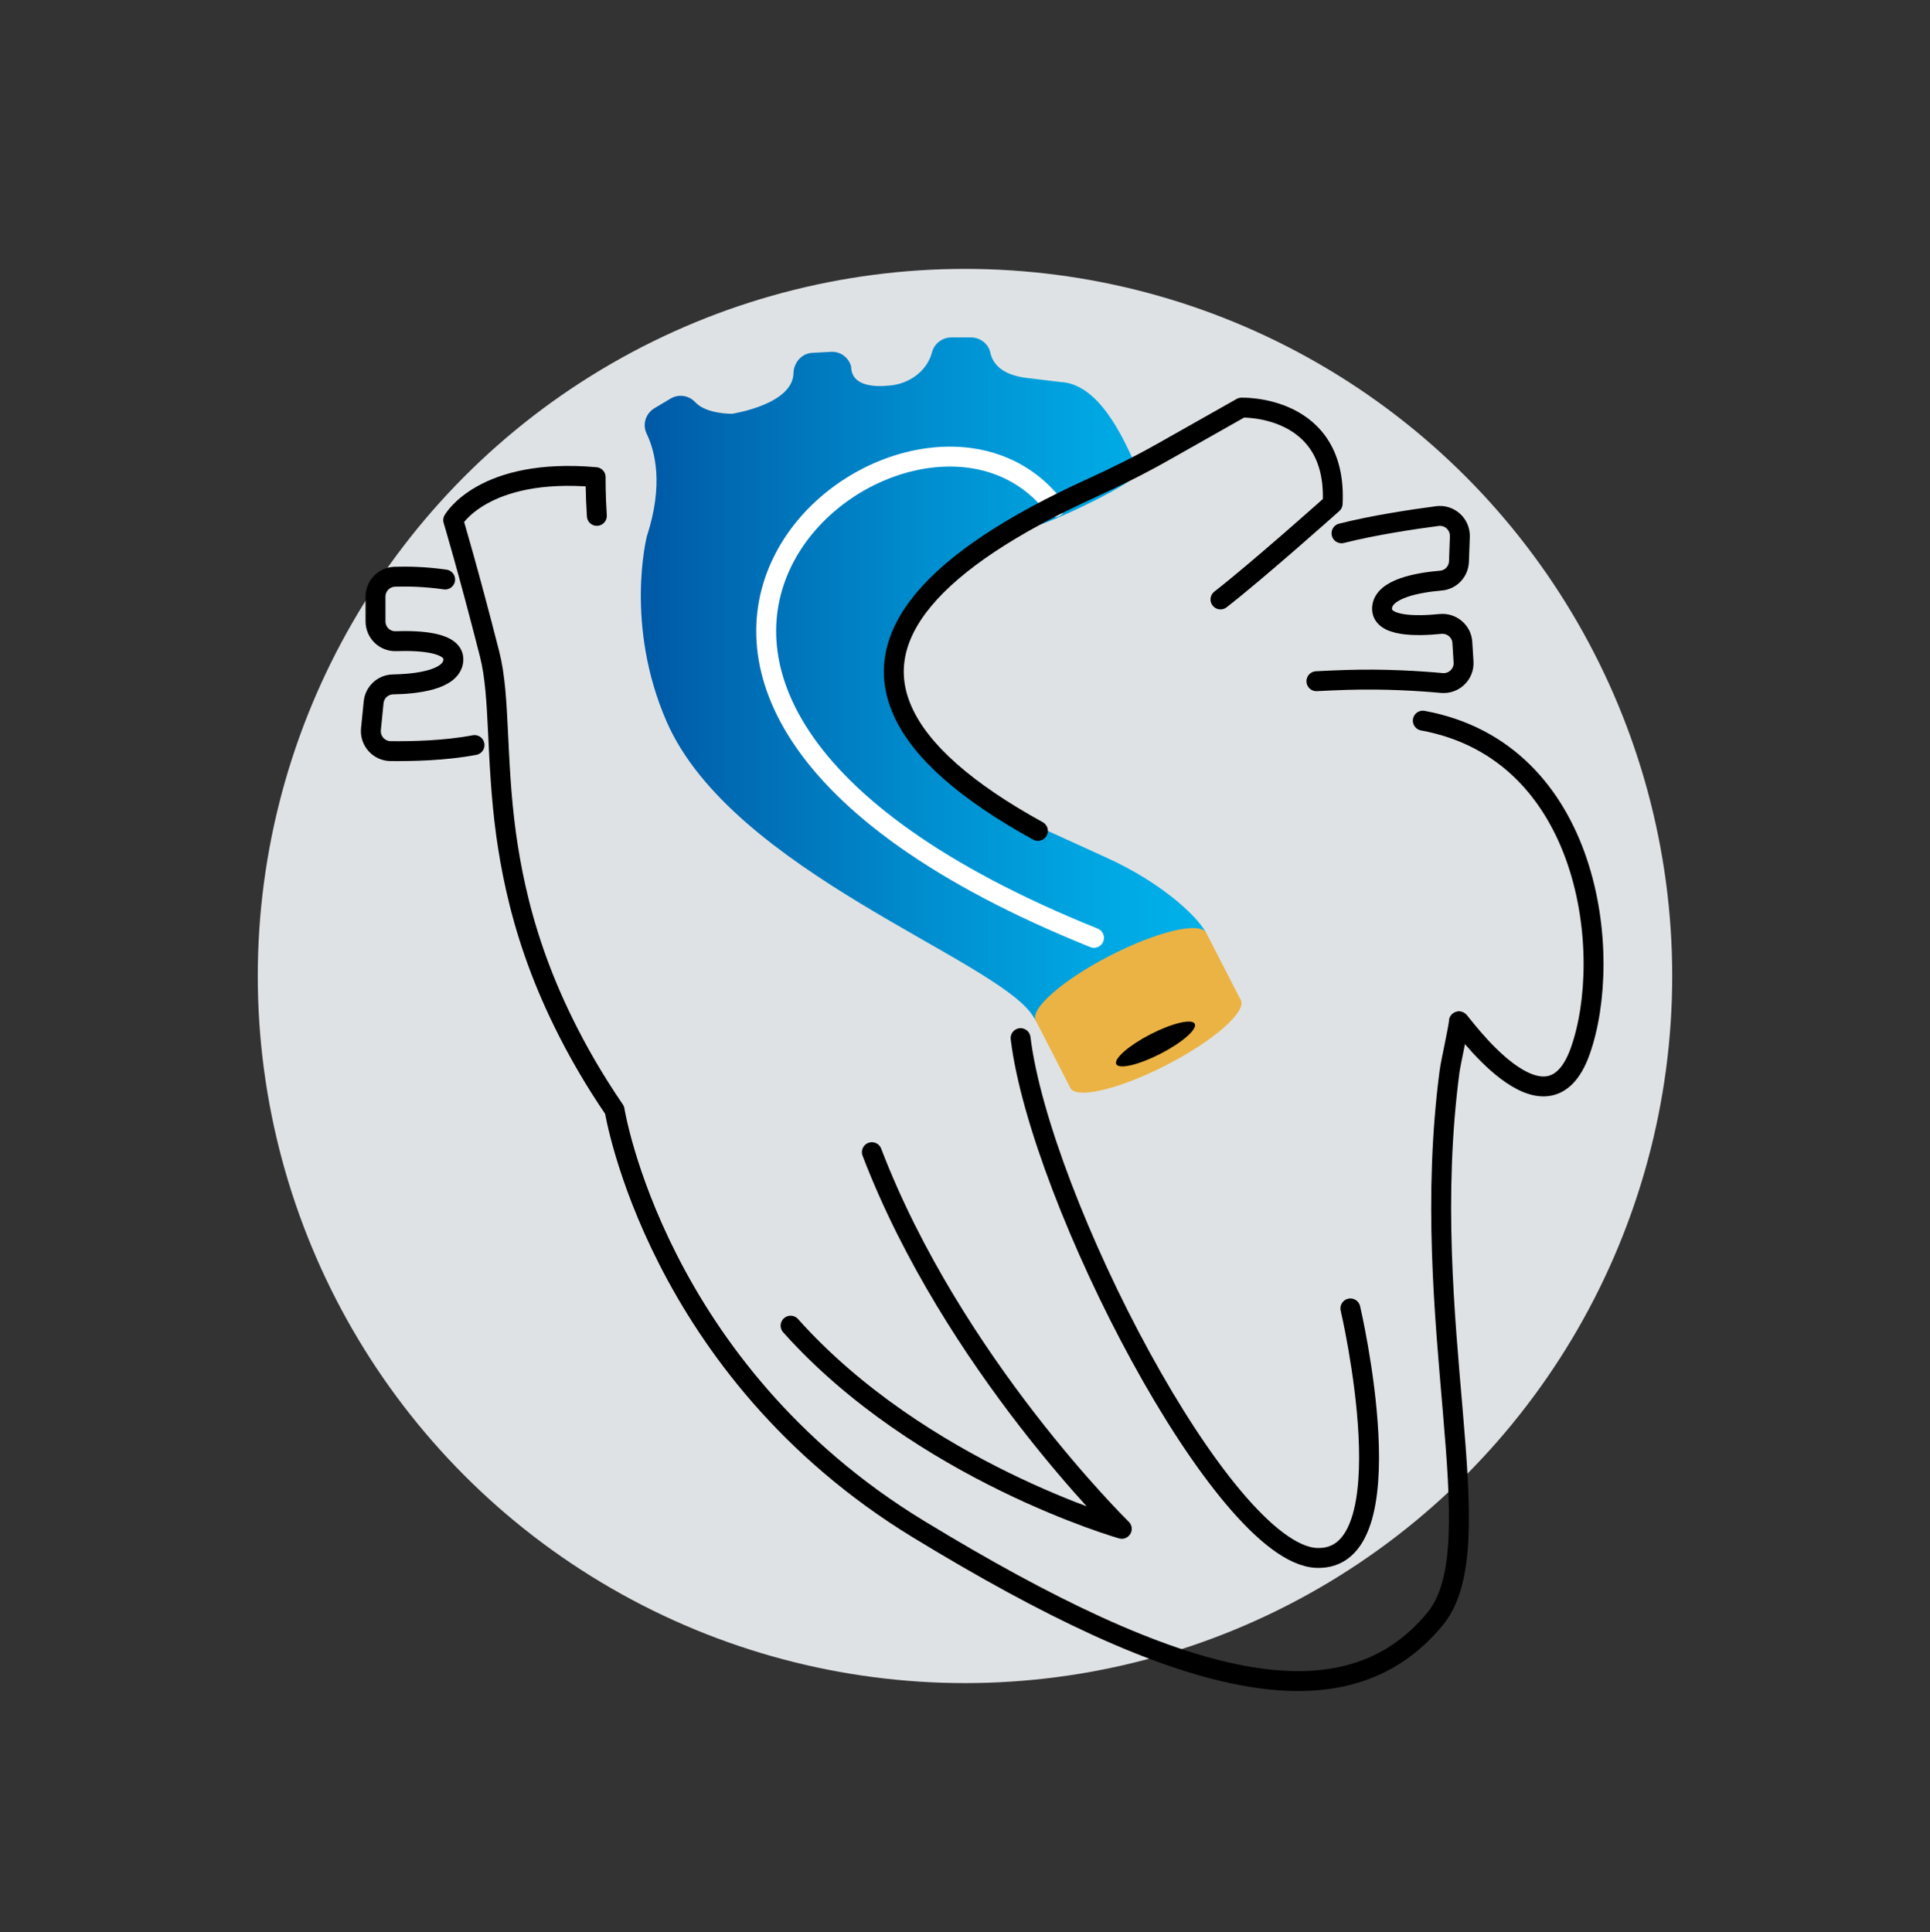
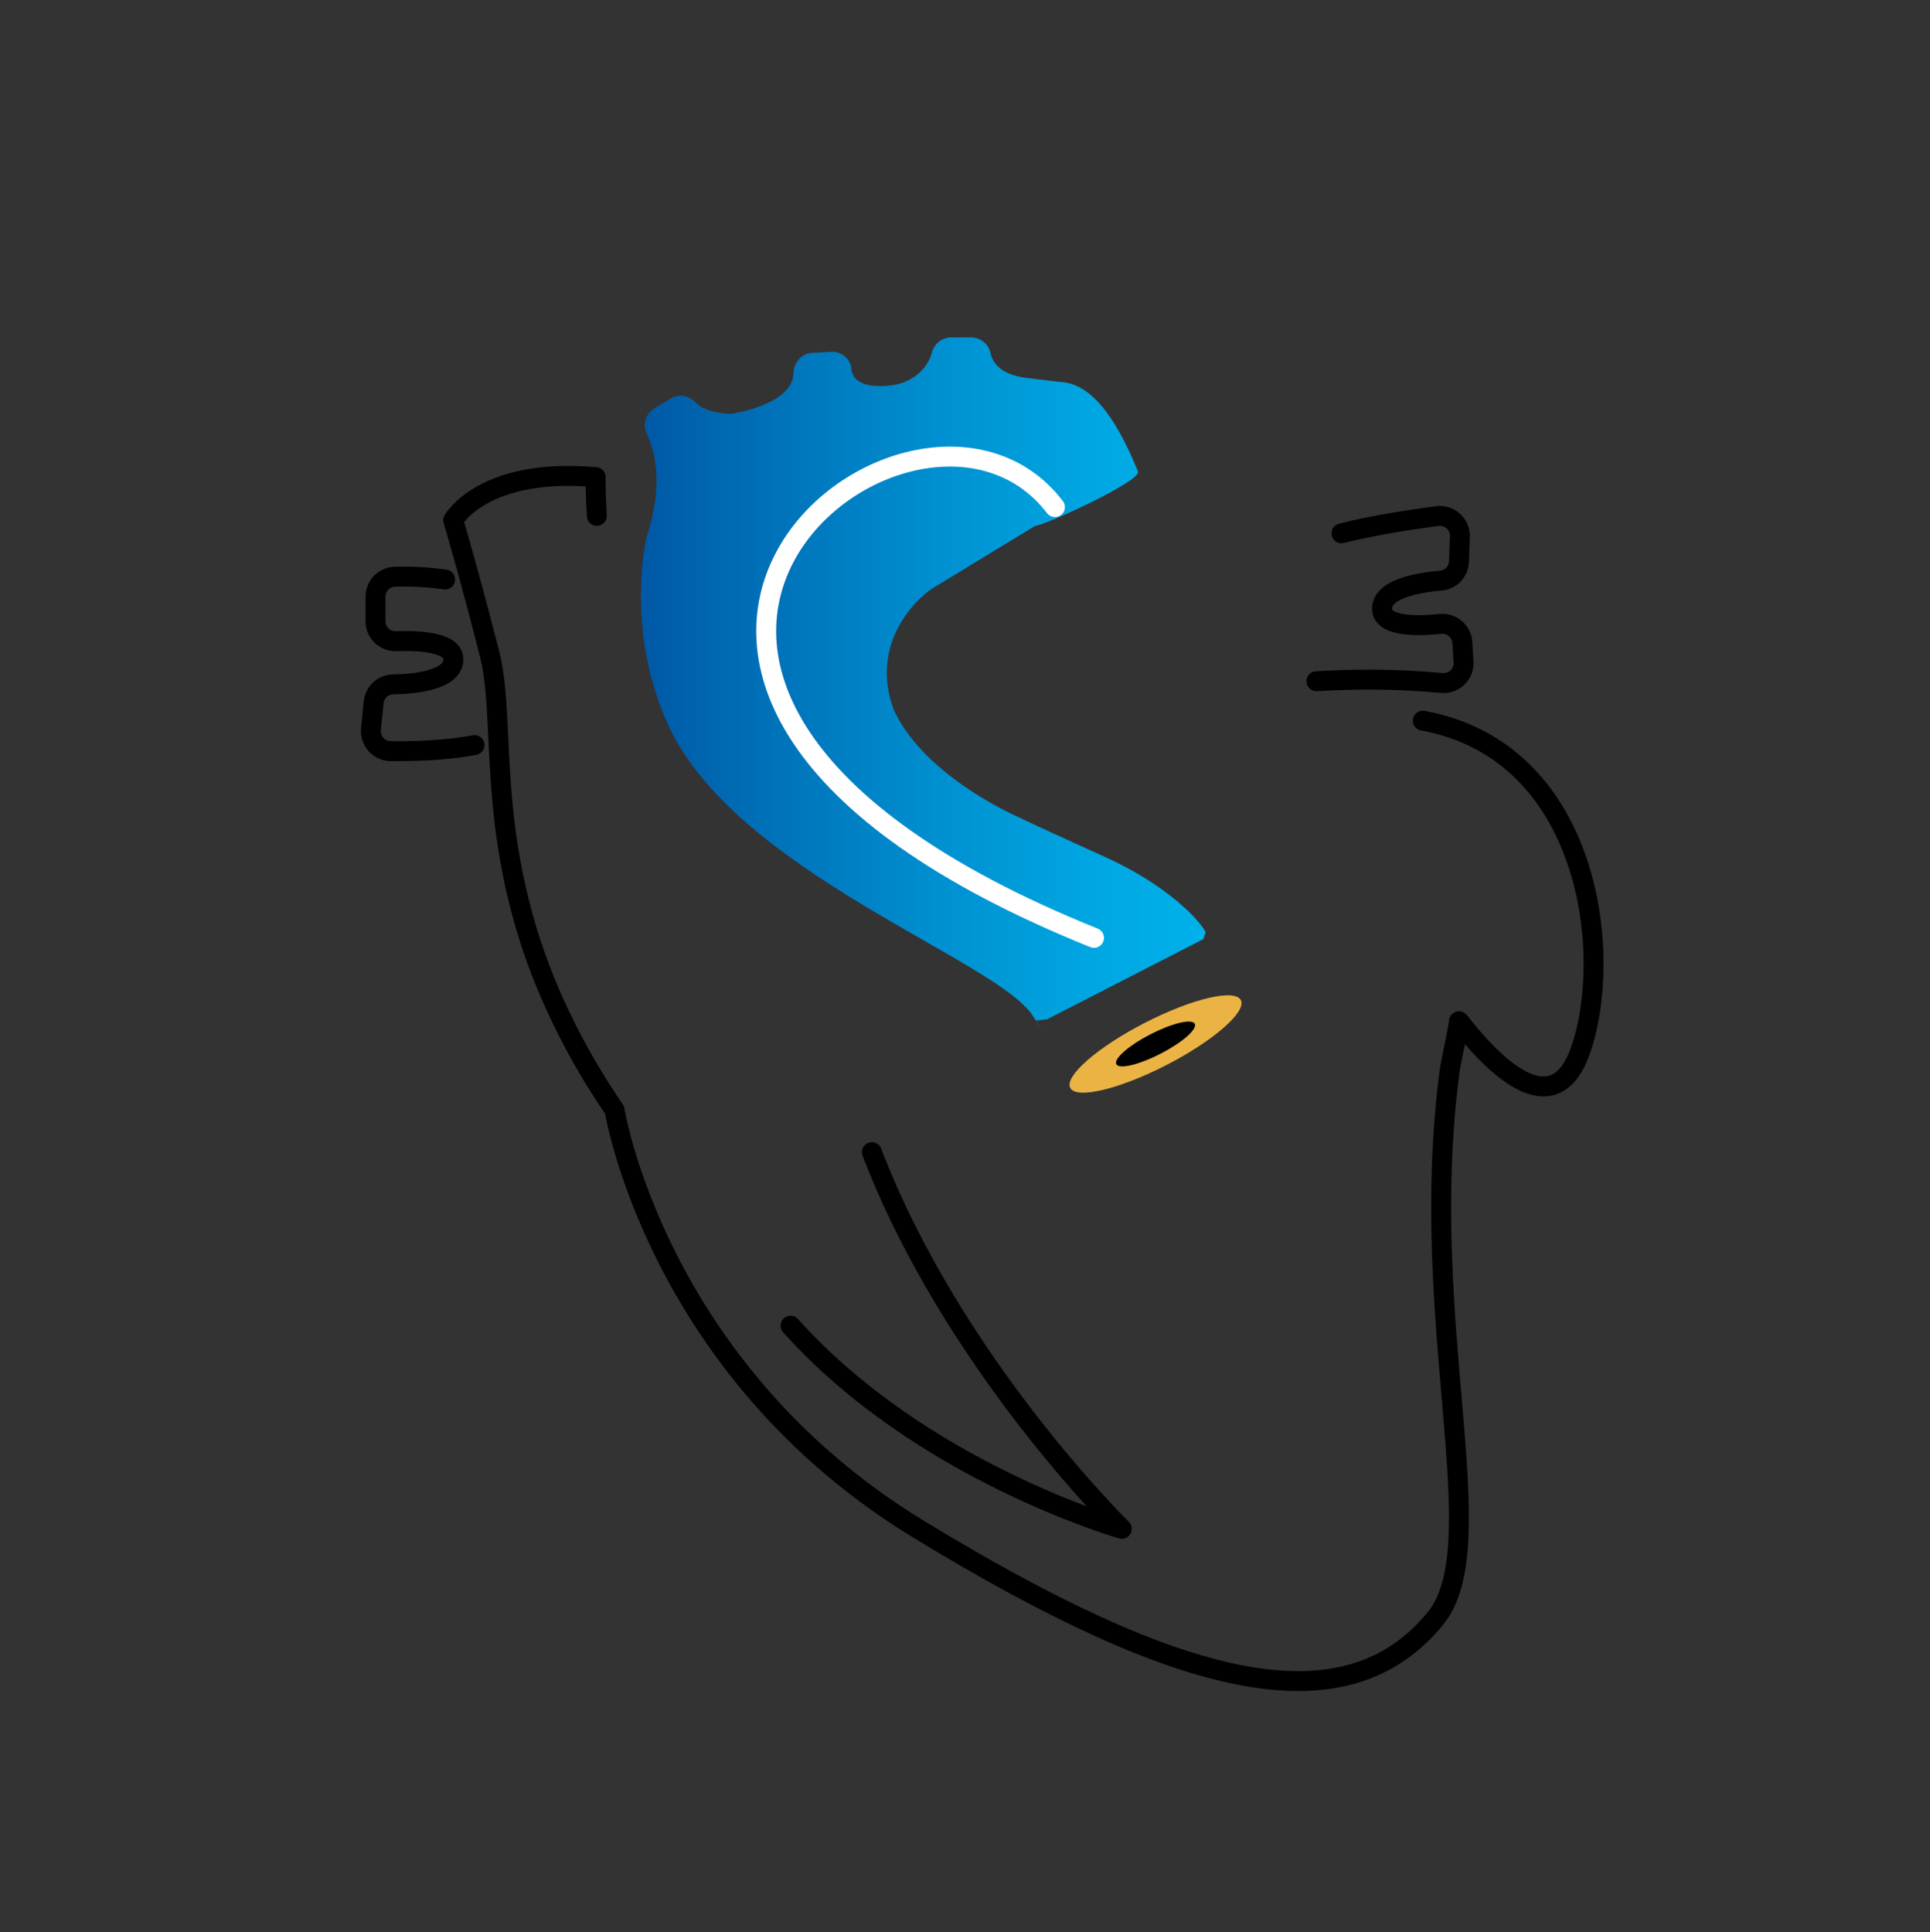
<svg xmlns="http://www.w3.org/2000/svg" id="Layer_1" data-name="Layer 1" viewBox="0 0 193.76 194">
  <rect x="0" y="0" width="193.76" height="194" fill="#333333" stroke="none" />
  <defs>
    <style>
      .cls-1, .cls-2, .cls-3 {
        fill: none;
      }

      .cls-4 {
        fill: #dfe2e4;
      }

      .cls-2 {
        stroke: #000;
      }

      .cls-2, .cls-3 {
        stroke-linecap: round;
        stroke-linejoin: round;
        stroke-width: 2px;
      }

      .cls-5 {
        fill: #ebb344;
      }

      .cls-3 {
        stroke: #fff;
      }

      .cls-6 {
        fill: url(#New_Gradient_Swatch_1);
      }
    </style>
    <linearGradient id="New_Gradient_Swatch_1" data-name="New Gradient Swatch 1" x1="64.34" y1="68.7" x2="121.05" y2="68.7" gradientUnits="userSpaceOnUse">
      <stop offset="0" stop-color="#0058a5" />
      <stop offset=".14" stop-color="#0068b1" />
      <stop offset=".52" stop-color="#008fd0" />
      <stop offset=".82" stop-color="#00a8e3" />
      <stop offset="1" stop-color="#00b1ea" />
    </linearGradient>
  </defs>
-   <circle class="cls-4" cx="96.88" cy="98" r="71" />
  <path class="cls-2" d="M146.47,102.56c0-.24,8.79,12.54,12.18,2.97s1.07-30.07-15.81-33.17" />
  <path class="cls-2" d="M134.68,53.55c3.24-.82,7.18-1.41,9.62-1.73,1.23-.16,2.3.82,2.26,2.06l-.09,2.5c-.04,1.01-.81,1.84-1.82,1.92-2.22.19-5.79.79-5.9,2.74-.1,1.91,3.48,1.85,5.86,1.61,1.13-.11,2.13.73,2.2,1.86l.12,1.95c.08,1.23-.96,2.23-2.18,2.12-2.2-.2-5.71-.43-9.53-.31-1.05.03-2.07.08-3.06.13" />
  <path class="cls-2" d="M59.92,51.8c-.15-2.36-.12-3.89-.12-3.89-11.3-1-14.3,4.32-14.3,4.32,0,0,1.5,4.99,3.66,13.47,1.08,4.24.6,10.36,1.65,18.08.24,1.72.55,3.51.97,5.38.93,4.16,2.41,8.69,4.81,13.56,1.37,2.8,3.05,5.72,5.11,8.74,0,0,4.14,26.01,30.52,42.09,26.38,16.07,42.79,20.06,51.87,8.98,6.11-7.45-1.89-29.71,1.44-54.98.1-.77.87-4.22.94-4.99" />
  <path class="cls-2" d="M87.53,115.69c8.12,21.22,25.09,37.82,25.09,37.82,0,0-20.17-5.76-33.25-20.4" />
  <path class="cls-6" d="M118.42,90.69c-2.21-1.87-4.71-3.38-7.35-4.58-3.43-1.55-8.52-3.88-8.56-3.95,0,.03-9.65-4.08-12.77-10.86,0,0,0,0,0,0-2.55-6.74,2.41-11.33,3.92-12.25,3.46-2.1,10.25-6.24,10.25-6.24,1.08-.08,10.71-4.54,10.34-5.46-1.65-4.03-4.14-8.81-7.76-8.99l-3.49-.42c-2.56-.33-3.37-1.54-3.58-2.55-.2-.89-1.03-1.51-1.94-1.51h-1.97c-.89,0-1.69.59-1.93,1.45-.04.13-.08.26-.12.39-.61,1.68-2.23,2.78-4.01,2.98s-3.97.04-4-1.89h0c-.24-.92-1.09-1.54-2.03-1.48l-1.87.1c-1.07.05-1.86.97-1.89,2.04-.07,3.16-6.12,4.06-6.16,4.08,0,0-2.59.04-3.7-1.16-.64-.7-1.68-.85-2.49-.36l-1.61.96c-.88.53-1.23,1.63-.78,2.56.85,1.76,1.71,5.13.02,10.3,0,0-2.27,8.87,1.99,18.62,6.56,15.01,33.1,23.83,36.76,29.53,1.97,3.07.28.47.28.47,0,0,1.14-.12,1.15-.12l15.7-8.06.22-.71c-.55-.91-1.38-1.82-2.63-2.88Z" />
-   <path class="cls-5" d="M107.45,109.22l-3.47-6.75c-.6-1.17,2.74-4.09,7.47-6.52,4.73-2.43,9.05-3.45,9.65-2.28l3.47,6.75" />
  <ellipse class="cls-5" cx="116.01" cy="104.82" rx="9.63" ry="2.38" transform="translate(-35.1 64.68) rotate(-27.22)" />
  <path class="cls-3" d="M109.83,94.17c-63.51-25.58-18.06-61.75-3.92-43.25" />
  <g>
    <path class="cls-1" d="M84.02,13.72l-.84,2.54h-1.08l2.75-8.08h1.26l2.76,8.08h-1.12l-.86-2.54h-2.87ZM86.67,12.9l-.79-2.33c-.18-.53-.3-1.01-.42-1.48h-.02c-.12.48-.25.97-.41,1.46l-.79,2.34h2.43Z" />
    <path class="cls-1" d="M95.13,13.31c0,2.15-1.49,3.08-2.89,3.08-1.57,0-2.78-1.15-2.78-2.99,0-1.94,1.27-3.08,2.88-3.08s2.79,1.21,2.79,2.99ZM90.53,13.37c0,1.27.73,2.23,1.76,2.23s1.76-.95,1.76-2.25c0-.98-.49-2.23-1.74-2.23s-1.79,1.15-1.79,2.25Z" />
    <path class="cls-1" d="M96.47,12.27c0-.68-.01-1.27-.05-1.81h.92l.04,1.14h.05c.26-.78.9-1.27,1.61-1.27.12,0,.2.01.3.04v1c-.11-.02-.22-.04-.36-.04-.74,0-1.27.56-1.42,1.36-.02.14-.05.31-.05.49v3.09h-1.04v-3.99Z" />
-     <path class="cls-1" d="M101.95,8.79v1.67h1.51v.8h-1.51v3.13c0,.72.2,1.13.79,1.13.28,0,.48-.04.61-.07l.05.79c-.2.08-.53.14-.94.14-.49,0-.89-.16-1.14-.44-.3-.31-.41-.83-.41-1.51v-3.17h-.9v-.8h.9v-1.39l1.03-.28Z" />
    <path class="cls-1" d="M105.82,8.83c.01.36-.25.65-.67.65-.37,0-.64-.29-.64-.65s.28-.66.66-.66.65.29.65.66ZM104.65,16.26v-5.8h1.05v5.8h-1.05Z" />
    <path class="cls-1" d="M111.59,16.05c-.28.14-.89.34-1.67.34-1.75,0-2.89-1.19-2.89-2.96s1.22-3.08,3.12-3.08c.62,0,1.17.16,1.46.3l-.24.82c-.25-.14-.65-.28-1.22-.28-1.33,0-2.05.98-2.05,2.19,0,1.34.86,2.17,2.01,2.17.6,0,1-.16,1.29-.29l.18.79Z" />
  </g>
  <ellipse cx="116.01" cy="104.82" rx="4.43" ry="1.1" transform="translate(-35.1 64.68) rotate(-27.22)" />
-   <path class="cls-2" d="M102.46,104.24c1.98,16.18,20.29,51.74,29.69,52.19,9.4.44,3.42-25.05,3.42-25.05" />
-   <path class="cls-2" d="M122.53,60.19c3.83-2.98,11.26-9.62,11.26-9.62.5-9.98-9.15-9.64-9.15-9.64l-7.89,4.46c-2.33,1.32-4.72,2.5-7.15,3.61-16.29,7.42-22.3,14.94-18.99,22.37,1.79,4.06,6.38,8.09,13.59,12.06" />
  <path class="cls-2" d="M47.64,74.81c-2.97.57-6.31.63-8.44.61-1.17-.02-2.07-1.04-1.96-2.2l.27-2.7c.1-1,.93-1.78,1.94-1.8,2.23-.04,5.83-.41,6.06-2.35.22-1.89-3.35-2.07-5.74-1.99-1.14.05-2.07-.86-2.07-1.99v-2.48c0-1.09.86-1.97,1.95-2,1.26-.04,3.03-.01,5.04.28" />
</svg>